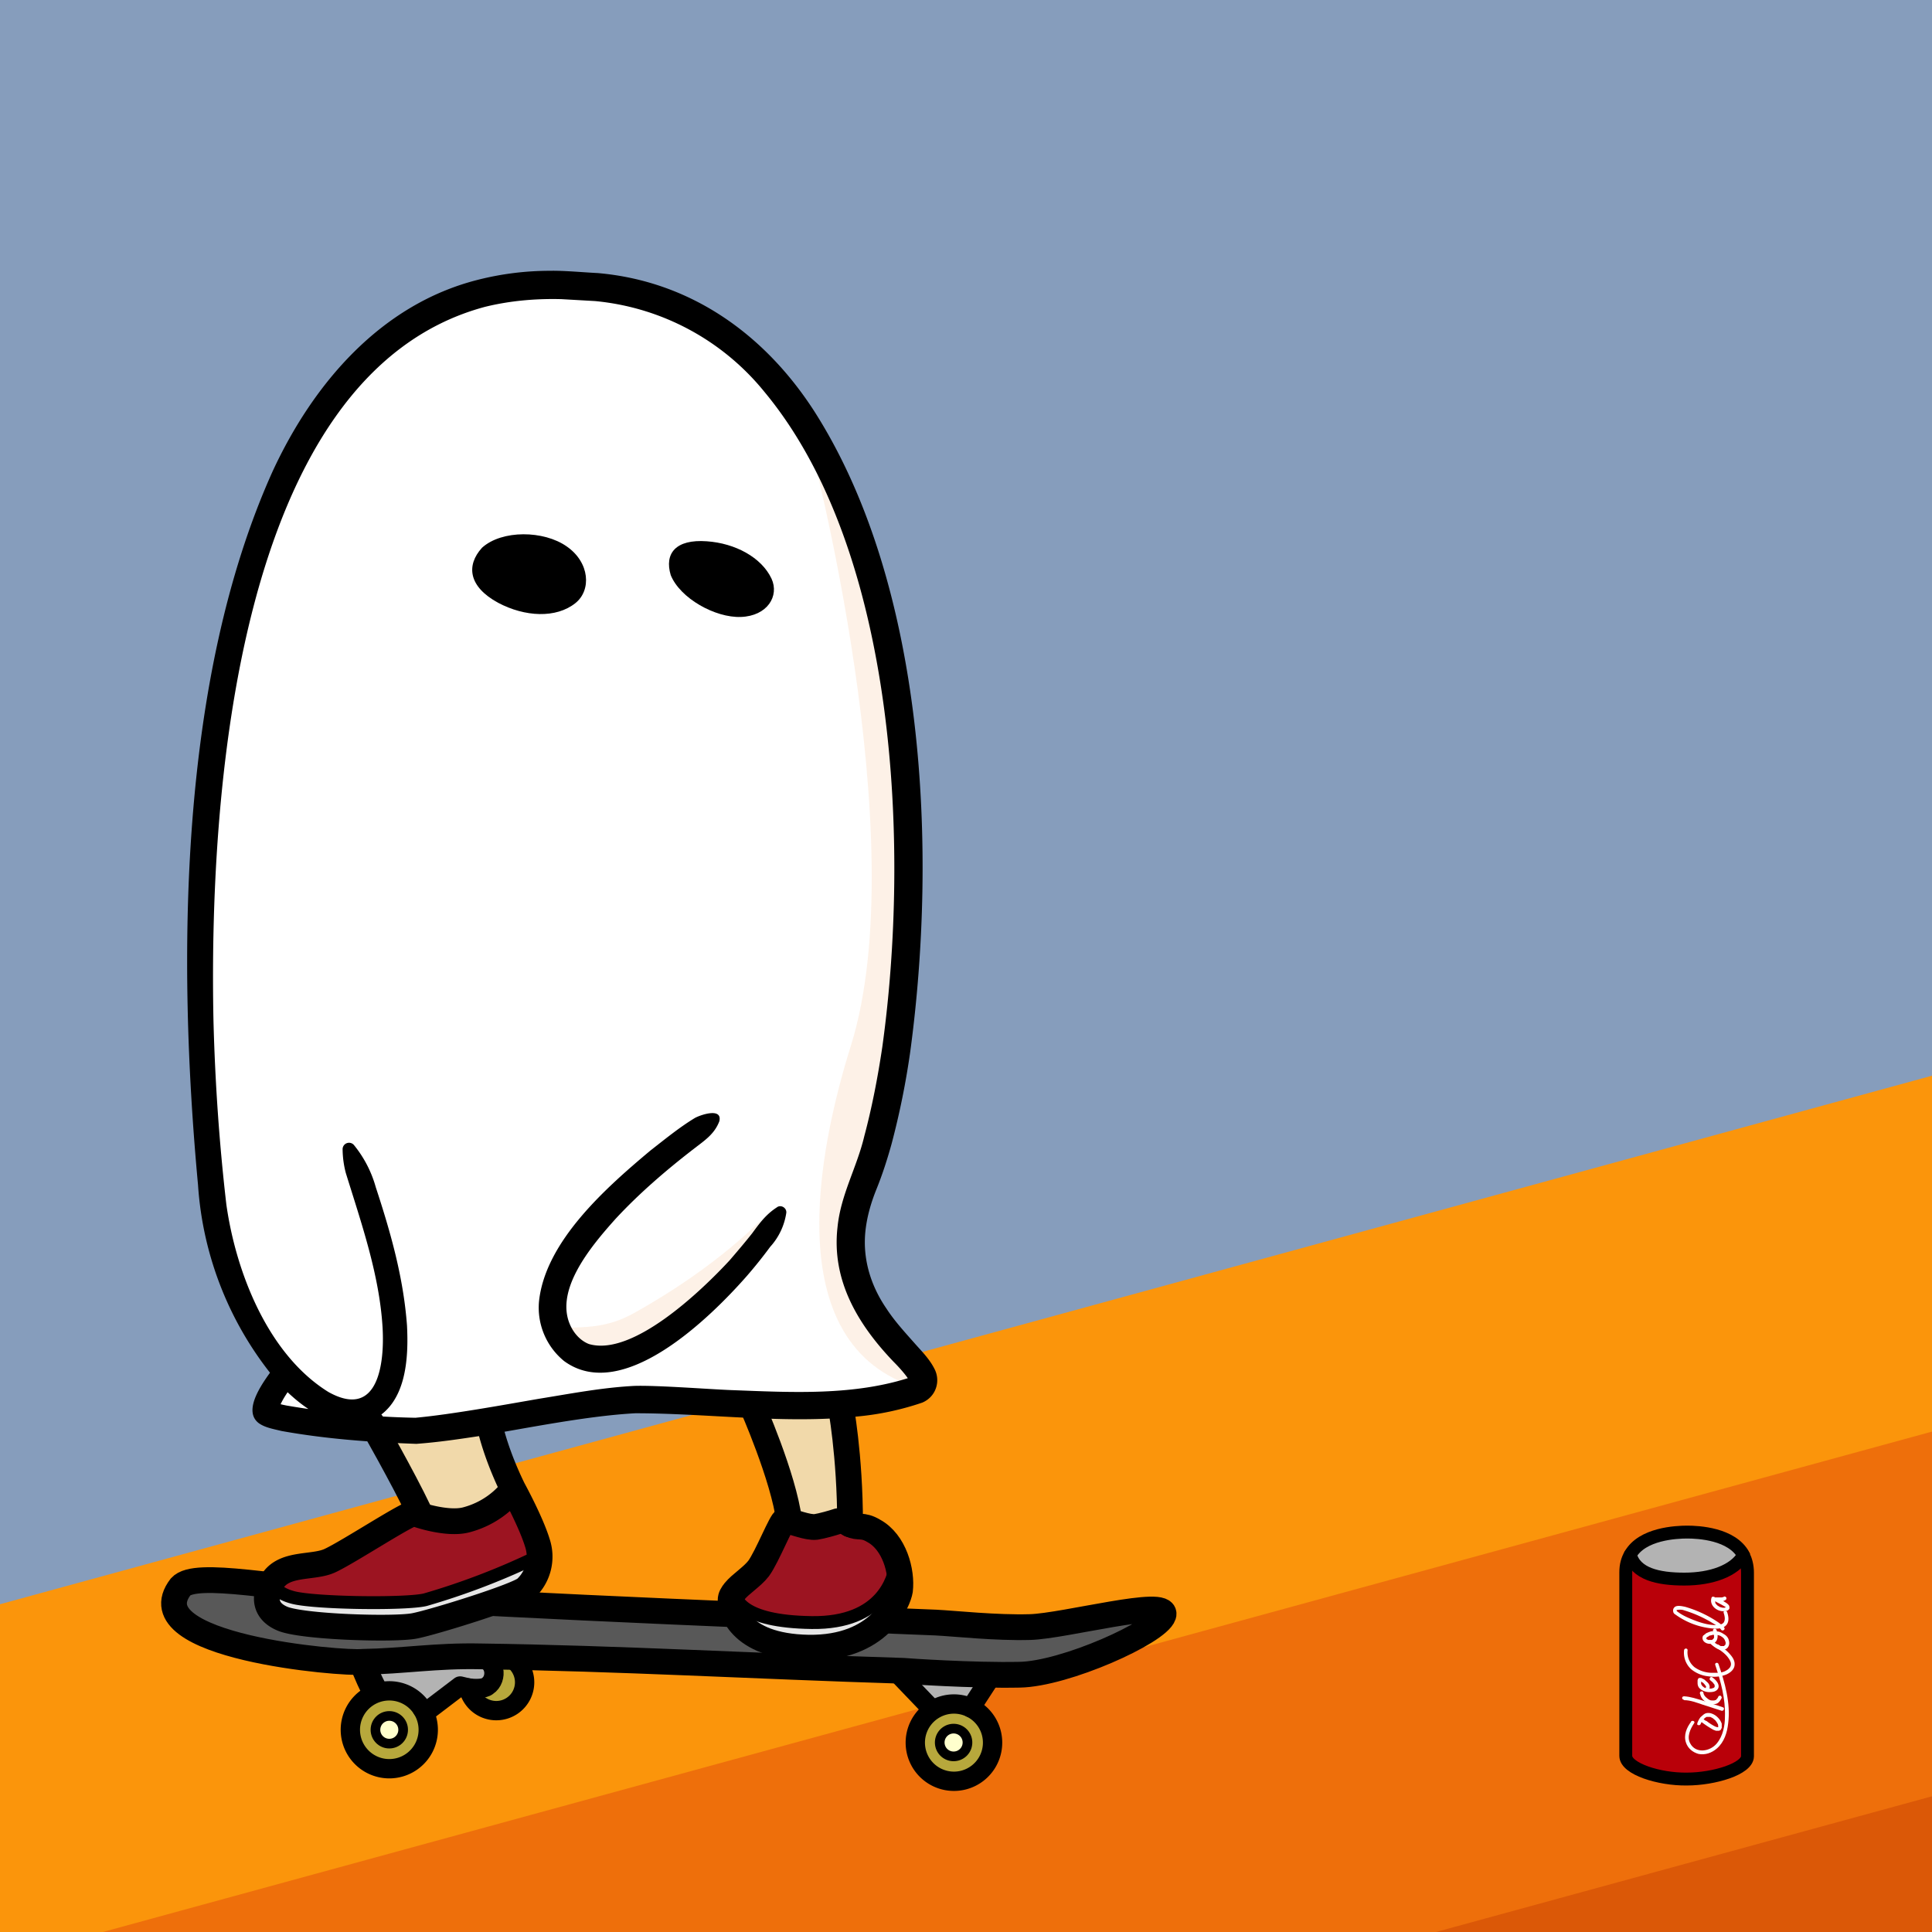
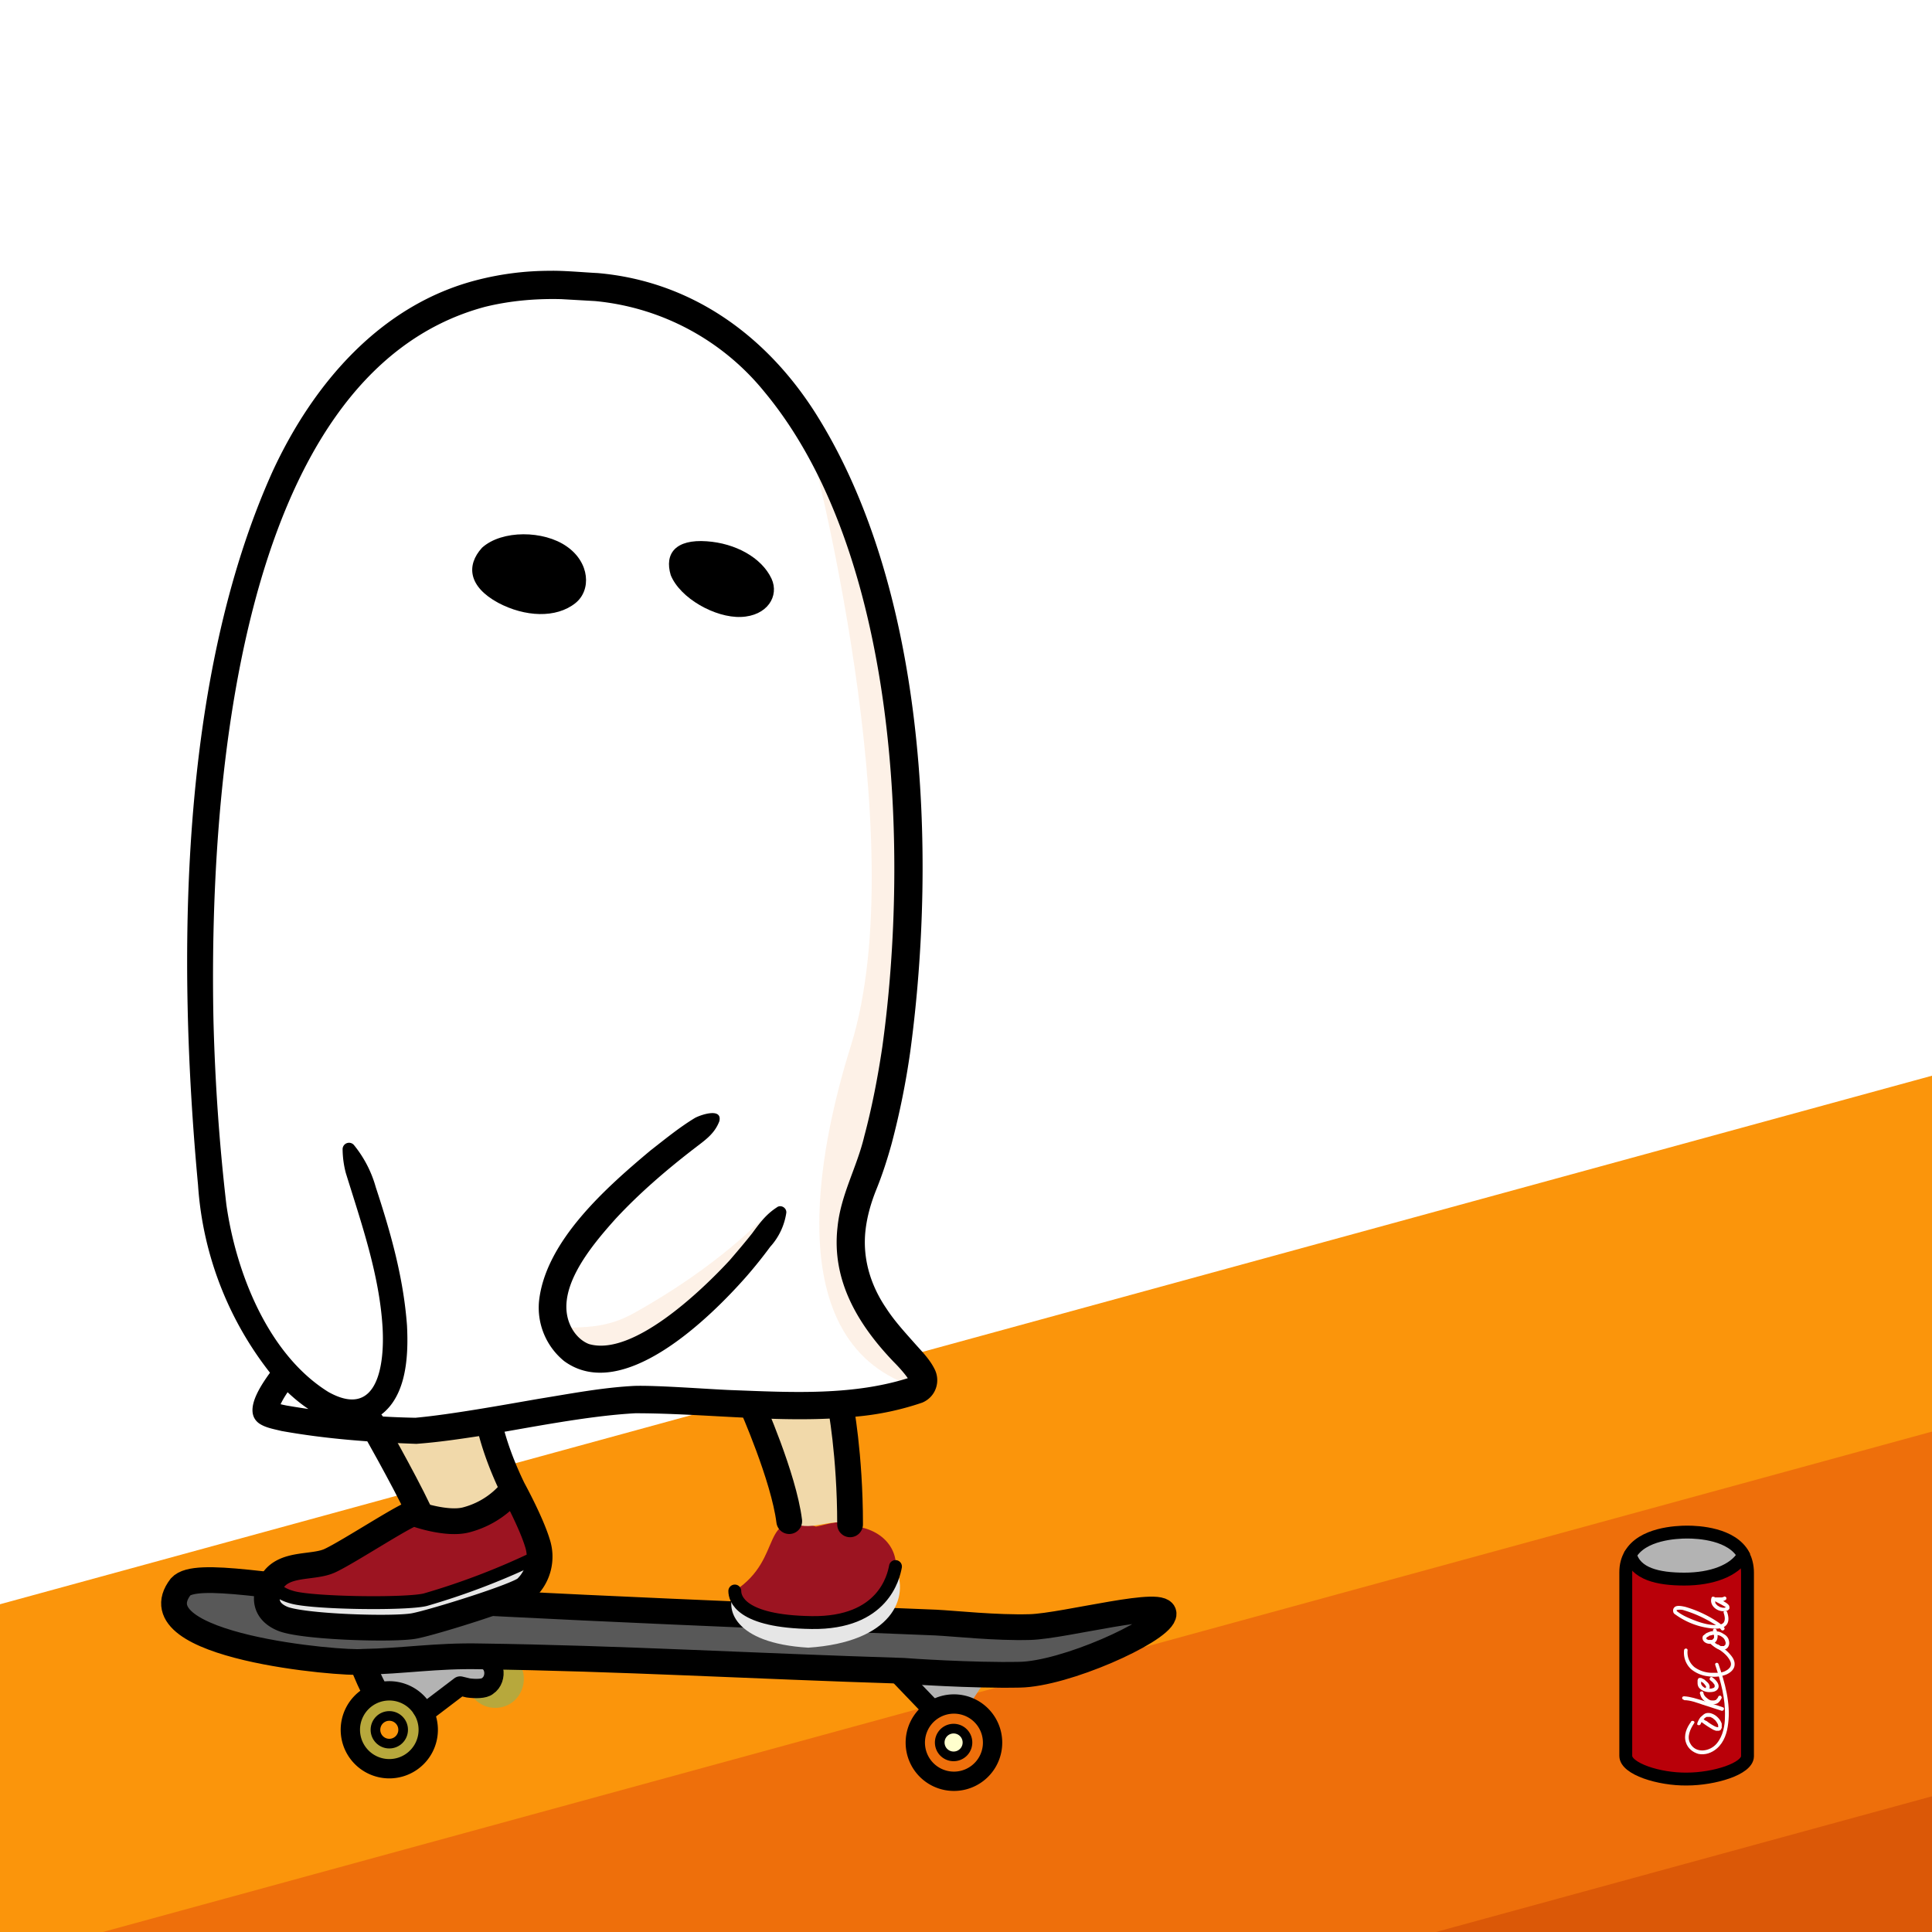
<svg xmlns="http://www.w3.org/2000/svg" xml:space="preserve" width="600" height="600" style="enable-background:new 0 0 600 600">
  <style>.st4{fill:#b3b3b3}.st6{fill:#b7a83c}.st7{fill:#ffffcd}.st10,.st11,.st13,.st9{fill:none;stroke:#000;stroke-width:6;stroke-linecap:round;stroke-linejoin:round;stroke-miterlimit:10}.st10,.st11,.st13{stroke-width:8}.st11,.st13{stroke-width:3}.st13{stroke-width:4}.st14{fill:#fff}.st15{fill:#e6e6e6}.st16{fill:#9c1421}.st17{fill:#f1d9aa}.st18{opacity:.1;fill:#ef6f0b}</style>
  <g id="bg">
-     <path d="M-18.8-17.9h632.5v632.5H-18.8z" style="fill:#869dbc" />
    <path d="M-133.7 421.1h869.1V703h-869.1z" style="fill:#fb950b" transform="rotate(-15.3 300.8 562)" />
    <path d="M-40.4 506.1h869.1V788H-40.4z" style="fill:#ee6f0b" transform="rotate(-15.3 394.1 647)" />
    <path d="M62.9 591.1H932V873H62.9z" style="fill:#db5807" transform="rotate(-15.3 497.4 732)" />
  </g>
  <g id="skate">
    <path d="M541.1 482c-4.3 8.8-32.1 11.2-35.2-.3 6.4-9.5 29-9.7 35.2.3z" class="st4" />
    <path d="M543.4 487.6v57c-1 9.3-36.8 9.3-37.8 0 .5-7.3-1.5-61 1.4-62.5 8 19.5 39-4.4 36.4 5.5z" style="fill:#b90009" />
    <path d="M307.9 519v.1l-6.8 10.2a12.2 12.2 0 0 0-11.8.7l-11.6-12.2L308 519z" class="st4" />
    <path d="M148.8 514.2c8 1.2 4.5 12.6-6.3 8.3l-9.6 7.3-2.1-.1a12.2 12.2 0 0 0-14.4-5 59.3 59.3 0 0 1-4.1-9.2v-.5c12.4-.2 22.9-1.9 36.5-1.6v.8z" class="st4" />
-     <path d="M307.4 537c3.6 15.6-18.5 21.6-23.3 6.3a12 12 0 0 1 23.3-6.3zm-10.5 7.3c5.4-1.7 3.3-9.6-2.3-8.3-5.4 1.7-3.2 9.6 2.3 8.3z" class="st6" />
    <path d="M158.5 514c7.5 4.6 4.3 16.3-4.7 16.4-4.3 0-7.9-3.1-8.7-7.2 2.2.3 4.9.3 6-.7 3.2-2.1 2.4-8.3-2.3-8.3v-.8l9.7.1v.4z" class="st6" />
    <path d="M130.8 529.7c5 7.8-.8 18.6-10.2 18.5-13.6-.2-16.7-18.7-4.2-23.4 5.2-2 11.6.3 14.4 4.9zm-6 6.4c-.1-5.7-8.4-5.7-8.5 0 .1 5.7 8.4 5.7 8.6 0z" class="st6" />
-     <circle cx="120.6" cy="536.1" r="4.3" class="st7" />
    <path d="M300 540.5a4.3 4.3 0 1 1-8.4 2.3 4.3 4.3 0 0 1 8.3-2.3z" class="st7" />
    <path d="M319.5 504.2c10.8-.3 43.3-9 41.5-3.7-16.6 19-54.3 20.1-83.3 17.3-46.8-1.6-99.3-4.7-139.5-4.3-11.2 2.9-97 2.2-82.5-21.7 63.1-.6 201.8 12.7 263.8 12.4z" style="fill:#585858" />
-     <path d="M158.8 515a8.8 8.8 0 1 1-13.3 9.2" class="st9" />
    <path d="M280.8 518.9c.8.1 21.2 1.5 35.8 1.2 14.1-.2 43-13.2 44.7-18.5 1.8-5.4-30.7 3.4-41.4 3.7s-23.3-1.1-29.3-1.4c-25.3-1-136.7-5.4-173.7-8.2-30.2-2.2-56.2-8.1-60.8-2.9-14.3 18.6 50.4 24 56.5 23.3 12.5-.2 22.9-2 36.6-1.7 43.3.6 83.7 3 131.6 4.5z" class="st10" />
    <path d="M149.2 515.2c4.7 0 5.5 6.2 2.2 8.4-1 .9-3.8.9-6 .6l-2.5-.6-9.6 7.3-2.2-.2" class="st9" />
    <path d="M112.6 516.5c0 .1 1.4 4 3.4 7.8" class="st10" />
    <path d="M131.1 530.7a12 12 0 1 1-20.4 13 12 12 0 0 1 20.4-13z" class="st9" />
    <circle cx="120.9" cy="537.2" r="4.3" class="st11" />
-     <path d="m308.2 520.1-6.7 10.3" class="st9" />
    <path d="m278 518.9 11.6 12.1" class="st9" />
    <path d="M301.5 530.4a12 12 0 0 1-2.2 22.4 12 12 0 1 1 2.2-22.4z" class="st9" />
    <path d="M300.3 540a4.3 4.3 0 1 1-8.3 2.3 4.3 4.3 0 0 1 8.3-2.3z" class="st11" />
    <path d="M541.5 483c-3.6-6.7-14.1-7.2-17.5-7.2-3.5 0-14 .5-17.7 7-.9 1.5-1.4 3.3-1.4 5.5v57c0 4 10.3 7.3 18.9 7.2 8.6 0 18.9-3.2 18.9-7.1v-57c0-2.1-.5-3.9-1.2-5.3z" style="fill:none;stroke:#000;stroke-width:4;stroke-miterlimit:10" />
    <path d="M506.3 482.8c1.6 6 8.6 7.6 16.8 7.6 8.5 0 15.5-2.6 18.3-7.3" class="st13" />
    <path d="M525.2 534.7c-1.4 1.8-2.4 4.2-1.6 6.5.6 1.8 2.1 3 3.9 3.5 2 .4 4.1-.3 5.7-1.7 2.3-2 3.2-5 3.5-7.8.8-6.2-1-12.6-3-18.4-.2-.7-1.3-.4-1 .3 1.7 5.1 3.2 10.5 3 16 0 2.8-.6 6-2.5 8.3-2.1 2.6-6.6 3.3-8.3 0-1.1-2 0-4.4 1.2-6.2.5-.6-.5-1.1-1-.5z" class="st14" />
    <path d="M528.3 534.7a30.6 30.6 0 0 0 3.8 2.5l.8.3h.9a1.3 1.3 0 0 0 .6-.3l.3-.6V535.3a5 5 0 0 0-1.3-2 4.9 4.9 0 0 0-2-1.2 3 3 0 0 0-1.7 0 3 3 0 0 0-.8.5l-.8.7a6.9 6.9 0 0 0-1 1.9v.2c0 .1 0 .3.2.3a.6.6 0 0 0 .8-.2 7.7 7.7 0 0 1 .8-1.4v.1a4.3 4.3 0 0 1 .6-.7l.5-.3h-.1.6-.2.6-.1a2.7 2.7 0 0 1 .7.1h-.2a3.6 3.6 0 0 1 .9.5l-.2-.1a5 5 0 0 1 1 .9l-.2-.2a5 5 0 0 1 .7 1.1v-.1a3 3 0 0 1 .1.7v-.2.4-.1.2-.1.1-.1.1h-.2.2-.4.2a3 3 0 0 1-.9-.3l.2.1a15.5 15.5 0 0 1-2.8-1.8v.1a32.2 32.2 0 0 1-1.2-.8c-.1 0-.3 0-.4.2l-.1.4.1.4z" class="st14" />
    <path d="M523 512.5a7 7 0 0 0 2.1 5.8 10 10 0 0 0 5.5 2.3c1.9.3 3.9.1 5.6-.6 1.3-.6 2.6-1.7 2.5-3.3 0-1-.6-2-1.3-2.8-1-1.2-2.3-2.2-3.7-3.1-.6-.4-1.2.6-.6 1 1.2.7 2.3 1.5 3.2 2.5.5.6 1 1.3 1.2 2a1.8 1.8 0 0 1-.4 1.7c.1-.1 0 0 0 0l-.4.4a4.7 4.7 0 0 1-.8.5c-.5.3-1.3.5-2 .6h-2.6a9.5 9.5 0 0 1-5-1.7 5.9 5.9 0 0 1-2.2-5.3c0-.7-1-.7-1.1 0z" class="st14" />
    <path d="M531.1 510.4c.9.8 2 1.7 3.2 2 1 0 1.8-.1 2.3-.8.5-.7.5-1.5.3-2.2-.2-.9-.9-1.6-1.7-2a5 5 0 0 0-1.5-.7l-1-.1h-1.1c-.6.1-1.2.4-1.7.6l-1 .8c-.3.6-.2 1.3.3 1.8s1.2.7 1.8.7c.7 0 1.4-.2 1.9-.7.6-.8.6-1.8.4-2.7a7 7 0 0 0-.2-.9c-.1-.2-.4-.5-.7-.4-.3.1-.5.4-.4.7l.2.9v.3c.1 0 0-.1 0 0a2 2 0 0 1 .1.2 3.3 3.3 0 0 1 0 .5c0 .1 0-.1 0 0V508.7c-.1.1-.2.1 0 0l-.2.2v.1c-.1.1 0-.1 0 0l-.2.1-.2.2c0-.1 0 0 0 0a1.9 1.9 0 0 1-.3 0s-.2 0 0 0H530.8s.2 0 0 0h-.4s-.2-.2 0 0l-.2-.2h-.2c0-.1.1 0 0 0v-.2c-.2 0 0 0 0 0h-.1c0-.1 0-.2 0 0v-.2.1c0-.1 0-.1 0 0v-.1c0-.1-.1.1 0 0v-.1h.1l.2-.2c-.2.1 0 0 0 0a2.9 2.9 0 0 1 .4-.2l.2-.2c.1 0-.1 0 0 0a8.7 8.7 0 0 1 .9-.2l.2-.1c-.1 0-.1 0 0 0h1.1a5.6 5.6 0 0 1 1.2.3 3.4 3.4 0 0 1 .5.3l.3.2a4 4 0 0 1 .3.3l.1.1s.1.2 0 0l.3.5v.1c.1.1 0-.1 0 0a3.5 3.5 0 0 1 .2.5s0 .1 0 0a2 2 0 0 1 0 .4c0 .1 0-.1 0 0v.2l-.1.2c0-.1 0-.2 0 0l-.1.1-.1.1c-.1.2 0 0 0 0a3.3 3.3 0 0 1-.2.2H535.1c-.1 0 .1 0 0 0h-.4s-.2 0 0 0h-.4l-.4-.2c.1 0 .2 0 0 0a6 6 0 0 1-1-.6h-.1s-.2-.2 0-.1l-.9-.7c-.2-.2-.6-.2-.8 0-.2.2-.2.6 0 .8z" class="st14" />
    <path d="M535.5 505.5c-.8-1-1.9-1.7-3-2.4a36.3 36.3 0 0 0-9.2-4.1c-1-.2-2.3-.5-3.1 0-.4.3-.6.7-.6 1.1 0 .7.2 1 .7 1.3a23.3 23.3 0 0 0 12.3 4.4c1.2 0 2.6-.1 3.5-1.1 1-1.1.7-2.8.3-4-.3-.8-1.3-.5-1.1.2.3.9.6 2.1 0 3-.5.6-1.5.8-2.3.8-2.7 0-5.4-.9-7.8-1.9-1.2-.5-2.3-1-3.4-1.7l-1-.7c-.2-.1 0 0 0 0l-.1-.2v-.2l.8-.1c.5 0 1 0 1.5.2a37.8 37.8 0 0 1 8.6 3.8c1 .6 2.1 1.2 2.9 2.2.4.6 1.4 0 1-.6z" class="st14" />
    <path d="M531.5 496.3c-.7 2.5 2.1 4.5 4.4 4 .5 0 1-.3 1.2-.8 0-.4 0-.8-.3-1.1-.5-.6-1.4-1-2-1.4l-1.4-.5-.3-.2c.1 0 0 0 0 0h-.1l-.4-.2c0 .4-.2.7-.3 1 1.3.2 2.6.5 3.7-.3.2-.2.2-.7 0-.8-.3-.3-.6-.2-.8 0 0-.1 0 0-.1 0l-.4.1h-.2c.1 0 .1 0 0 0h-2.2c-.5-.1-.7.7-.2 1l.7.3a1.3 1.3 0 0 0 .2 0v.1a34.2 34.2 0 0 1 2.6 1.4h.1l.2.2v.1c.1.1 0 0 0 0 0 .2 0 0 0 0s0 .1 0 0c.1-.1 0 0 0 0h.1c-.1 0-.1 0 0 0 0 0 .1 0 0 0h-.2l-.2.1s-.1 0 0 0a3 3 0 0 1-.4 0h-.2l-.8-.2a4.5 4.5 0 0 1-.5-.3l-.2-.1a3.4 3.4 0 0 1-.6-.6c0 .1 0 0 0 0a3 3 0 0 1-.2-.3c0-.2 0 0 0 0v-.3l-.1-.1v-.5c0-.1 0 0 0 0a1.8 1.8 0 0 1 0-.3c.1-.3 0-.7-.4-.7-.3-.1-.6 0-.7.4z" class="st14" />
    <path d="M523 528c2 0 4 .8 5.8 1.4l5.9 1.9c.7.1 1-1 .3-1.1l-6-2c-2-.6-4-1.3-6-1.4-.8 0-.8 1 0 1.1z" class="st14" />
    <path d="M528 526c.3 2.2 3.2 4 5.3 3 .7-.4 1-1 1.4-1.7 0-.3-.2-.6-.4-.7-.4 0-.6.1-.7.4a2 2 0 0 1-.5.7s-.2.2 0 .1a1.8 1.8 0 0 1-.4.2h-.1l-.2.1h-.7a2.7 2.7 0 0 1-.6-.1s-.2 0 0 0a3.3 3.3 0 0 1-.7-.4l-.6-.5c-.4-.4-.7-.8-.8-1.4 0-.3-.4-.5-.7-.4-.3 0-.4.4-.4.7z" class="st14" />
    <path d="M530.7 524.6c.3-.3.3-.7.2-1.1-.1-.4-.3-.7-.6-1l-1-.9-1-.5h-.6c-.3.1-.4.4-.5.7v.9c0 .6.2 1.2.6 1.6.8.8 2 1.2 3 1.2s2.1-.1 2.7-1c.7-1.1-.3-2.4-1.1-3.1l-.5-.4c-.2-.2-.6-.3-.8 0-.2.2-.2.6 0 .8a8.5 8.5 0 0 1 1 .9c.1.1.1.1 0 0l.1.2.2.2.1.3v-.1a1.7 1.7 0 0 1 0 .3c0 .1 0-.1 0 0v.1c0 .2 0 0 0 0v.2s.1-.2 0 0l-.1.1c-.1.2 0 0 0 0l-.2.2h-.1c-.1 0 0 0 0 0a3.6 3.6 0 0 1-.6.2h-.2a4.2 4.2 0 0 1-.7 0h-.2.1-.1a4.4 4.4 0 0 1-.8-.2c-.2-.1 0 0-.1 0a3.6 3.6 0 0 1-.6-.4c0-.1 0 0 0 0l-.2-.2-.2-.2s.1.1 0 0v-.1l-.2-.3v.1a2 2 0 0 1 0-.4c0-.1 0 .1 0 0v-.5s0 .1 0 0v-.4c0 .2-.2.3-.4.4h.1c.1 0-.1 0 0 0h.3c0 .1-.2 0 0 0l.1.1.5.3c-.2 0 0 0 0 0a6.9 6.9 0 0 1 .7.8c-.1-.2 0 0 0 0a4.4 4.4 0 0 1 .2.3v.1s0-.1 0 0c0 .2 0 .1 0 0v.1c0 .1 0-.2 0 0 0 0 .1-.2 0-.1.2-.1.2 0 .1 0-.2.2-.2.6 0 .8.2.2.6.2.8 0z" class="st14" />
  </g>
  <g id="line_ghost">
    <path d="M252 504c22.3.3 25.5-14.3 26-17.5 4.7 9.7-1 23.5-27 25.2-23.3-1.4-26-12.3-22.8-17.6 0 2.3 1.7 9.5 23.9 9.8z" class="st15" />
    <path d="M129 505c-8.7-.3-54.4 5.5-44.6-13.9.7-2.3 2 5.4 6.2 5 22.3 5.6 59-1.4 77-13 1 15.7-26.9 17-38.7 21.8z" class="st15" />
    <path d="M265.7 474c19.6 2.8 17.1 29.1-13.6 30-22.2-.4-24-7.6-24-9.9 16-10.4 7-25.6 25.3-20 4.3-.8 8.4-2.7 12.3-.1z" class="st16" />
    <path d="M159.3 461.8c35.7 36.8-75.1 43.9-73.6 27.5 10.8-1.4 36.5-16.5 43.1-20 7.4 7.1 28.5-2.1 30.5-7.5z" class="st16" />
    <path d="M261 436.2s3 15.5 3 37.2c-5.8-2.4-12.6 3-18.9-1-8.8-37-19.2-37.7 15.8-36.2z" class="st17" />
    <path d="M159.3 462.4c-26.6 26.8-33.6-4.4-42.4-18.7 38.3 4.7 29-17 42.4 18.7z" class="st17" />
    <path d="M284.1 431.6c-24 9-65.6 2.8-88 3.1-20.6.5-57.7 12-80 9-8.6-.5-33.3-2.9-34.3-5-1.2-2.8 5.7-12 6.1-12.2C46.5 366.9 58.3 248 77.3 171.7c29-75.6 69.3-85 101.8-82.8 111.1-5 116.6 231 88 279.3-14.3 38.9 26.5 55 17 63.4z" class="st14" />
    <path d="M251.5 137.5s32.7 123 12.8 187.1c-9.8 31.2-23.9 95.7 23.4 107.1 0 0-17.1-13.3-22.3-37.4-3.5-16.1 12.6-33.6 16-122.7 3.2-81.6-30-134-30-134z" class="st18" />
    <path d="M237.2 378s-13.9 15.2-40.7 30c-14.4 7.9-25 .5-21.9 8.8 0 0 13.3 30.7 62.6-38.9z" class="st18" />
    <path d="M223.4 348.2c-1.5 4-4.6 6-7.7 8.4-8.7 6.7-17.2 14-24.6 22-7.5 8.4-20 23-13.3 34.3 1.2 2 3 3.7 5.1 4.5 13.6 4 35-16.6 43.7-26 2.4-2.8 4.8-5.6 7-8.4 2.2-3 4.2-5.8 7.6-8 1.2-1 3.1 0 3 1.6a20 20 0 0 1-5 10.6 146 146 0 0 1-7.2 9c-11.4 13-38.6 39.8-56.8 26.5a21.4 21.4 0 0 1-7.8-18.6c2-18.7 21-35.4 34.6-46.8 4.5-3.5 9-7.2 13.8-10.1 1.8-1 8.6-3.3 7.6 1z" />
    <path d="M91.7 429c-2 2.8-4.3 5.8-5.3 9 0-.3 0-.5-.3-1.2l-1.3-1.5c1.3.6 2.7.9 4.2 1.2a266.1 266.1 0 0 0 40 3.8c11-1 27.4-4 38.4-5.9 9.9-1.6 19.7-3.5 29.7-4 7.1-.2 22.6 1 29.8 1.3 18.8.7 38.6 1.9 56.6-4.2l-.8.4c.2-.1.2-.2 0 0-.1.2-.3.8-.2 1-1-1.7-3-4-5-6-11-11.5-19.3-25.2-17.4-41.8 1-10.1 6-18.5 8.3-28.2 2.4-9 4.2-18.3 5.6-27.7 8.6-61.8 4.7-153.8-36.6-203.5a77 77 0 0 0-52.6-28.2l-10.5-.6c-8-.2-16 .5-23.7 2.4-78.3 21-85.7 155-84.3 221.9.5 19 1.8 38 4 56.9 3 21.2 13 46.6 31.7 58.2 15.4 8.6 17.5-8.7 16.8-20.2-1-16.3-6.6-32.3-11.4-47.8a30 30 0 0 1-1-7.3 2 2 0 0 1 3.6-1.3 36 36 0 0 1 6.7 13c4.6 14 8.6 28 9.7 43 .5 10-.1 24.4-11 29.4-11 4.4-22.2-4.3-29.2-11.9A105.7 105.7 0 0 1 61.5 368C55 298 55.5 211 84.7 146.3c12.6-27.2 33.6-51.8 63.7-59.4a90.7 90.7 0 0 1 22.4-2.8c4.2-.1 10.6.5 14.8.7 28.9 2.5 52 19.1 67.4 43.1 34.5 54.2 38.1 136.3 29.7 198.6a246 246 0 0 1-5.8 28.7c-1.3 4.7-2.8 9.4-4.7 14.1-1.7 4.2-2.9 8.4-3.4 12.7-1 8.7 1.5 17.1 6.5 24.4 2.4 3.7 5.4 7 8.6 10.6 2 2.3 4.7 4.9 6.3 8.1 2 3.8.5 8.7-3.8 10.5a87 87 0 0 1-20.1 4.3c-22.5 2.4-46.5-1-69-1-14.8.8-33 4.5-47.9 7-6.6 1-13.2 2-20.1 2.5-14.1-.5-28-1.5-41.9-4-2.4-.6-5-1-7-2.4-5.6-4.2 2.1-13.8 5-17.8 3.3-4.2 9.4.7 6.3 4.9z" />
    <path d="M159.3 462.4s-4.6 7-14.5 9.6c-6 1.6-15.7-1.8-16-2-1-.9-20.5 12-26.4 14.7-5 2.3-13.5.6-17.4 5.8-3 4.4-3.4 9.5 2.5 12.1 5.8 2.7 35.4 3.6 41.4 2.3 6-1.2 31.8-9.2 34.4-11.6a13.5 13.5 0 0 0 3.6-14.1c-2-6.6-7.6-16.8-7.6-16.8-6-12.3-7.5-21-7.5-21" class="st10" />
    <path d="M167.6 483.1a221.3 221.3 0 0 1-35.5 13.7c-6 1.5-35.4 1.1-41.5-.8-2.2-.6-7-2.5-4.9-6.2v0" class="st13" />
-     <path d="M264 473.4c-1.1-.6-2.3-1.4-3.7-1-1.8.6-5 1.5-6.9 1.8-2.6.3-7-1.6-9.7-2.1-1 0-5.4 11.3-8.1 15-2 2.6-5.6 4.8-7.4 7-.8 1-1.3 1.8-1.3 2.8 0 2.2 2 14.4 24.2 14.8 22.2.3 27.9-14.6 28.4-17.8.7-5.8-1.7-15-8.2-18.5-3.5-2.1-4.7-.7-7.2-2z" class="st10" />
+     <path d="M264 473.4z" class="st10" />
    <path d="M228.2 494.1c0 2.3 1.7 9.5 23.9 9.8s25.4-14.2 26-17.4" class="st13" />
    <path d="M115.5 442s9.7 17 14.5 27.1" class="st10" />
    <path d="M261 436.2s3 15.5 3 37.2" class="st10" />
    <path d="M245.1 472.4v0c-1.7-13.7-11.7-36.2-11.7-36.2" class="st10" />
    <path d="M219.5 168.1c-9.7-.7-13.2 3.8-11.2 10.5 2.9 7.2 13.8 13.3 21.8 13 8.2-.3 12-6.5 9.5-11.9-3.1-6.6-11.3-11-20.1-11.6z" />
    <path d="M178.7 187.3c-6 4.8-15.7 4.3-24-.1-9.2-5-10-11.6-5-17.1 6.2-5.6 19.2-5.4 26.3-.4 7.2 5 7.7 13.6 2.7 17.6z" />
  </g>
</svg>